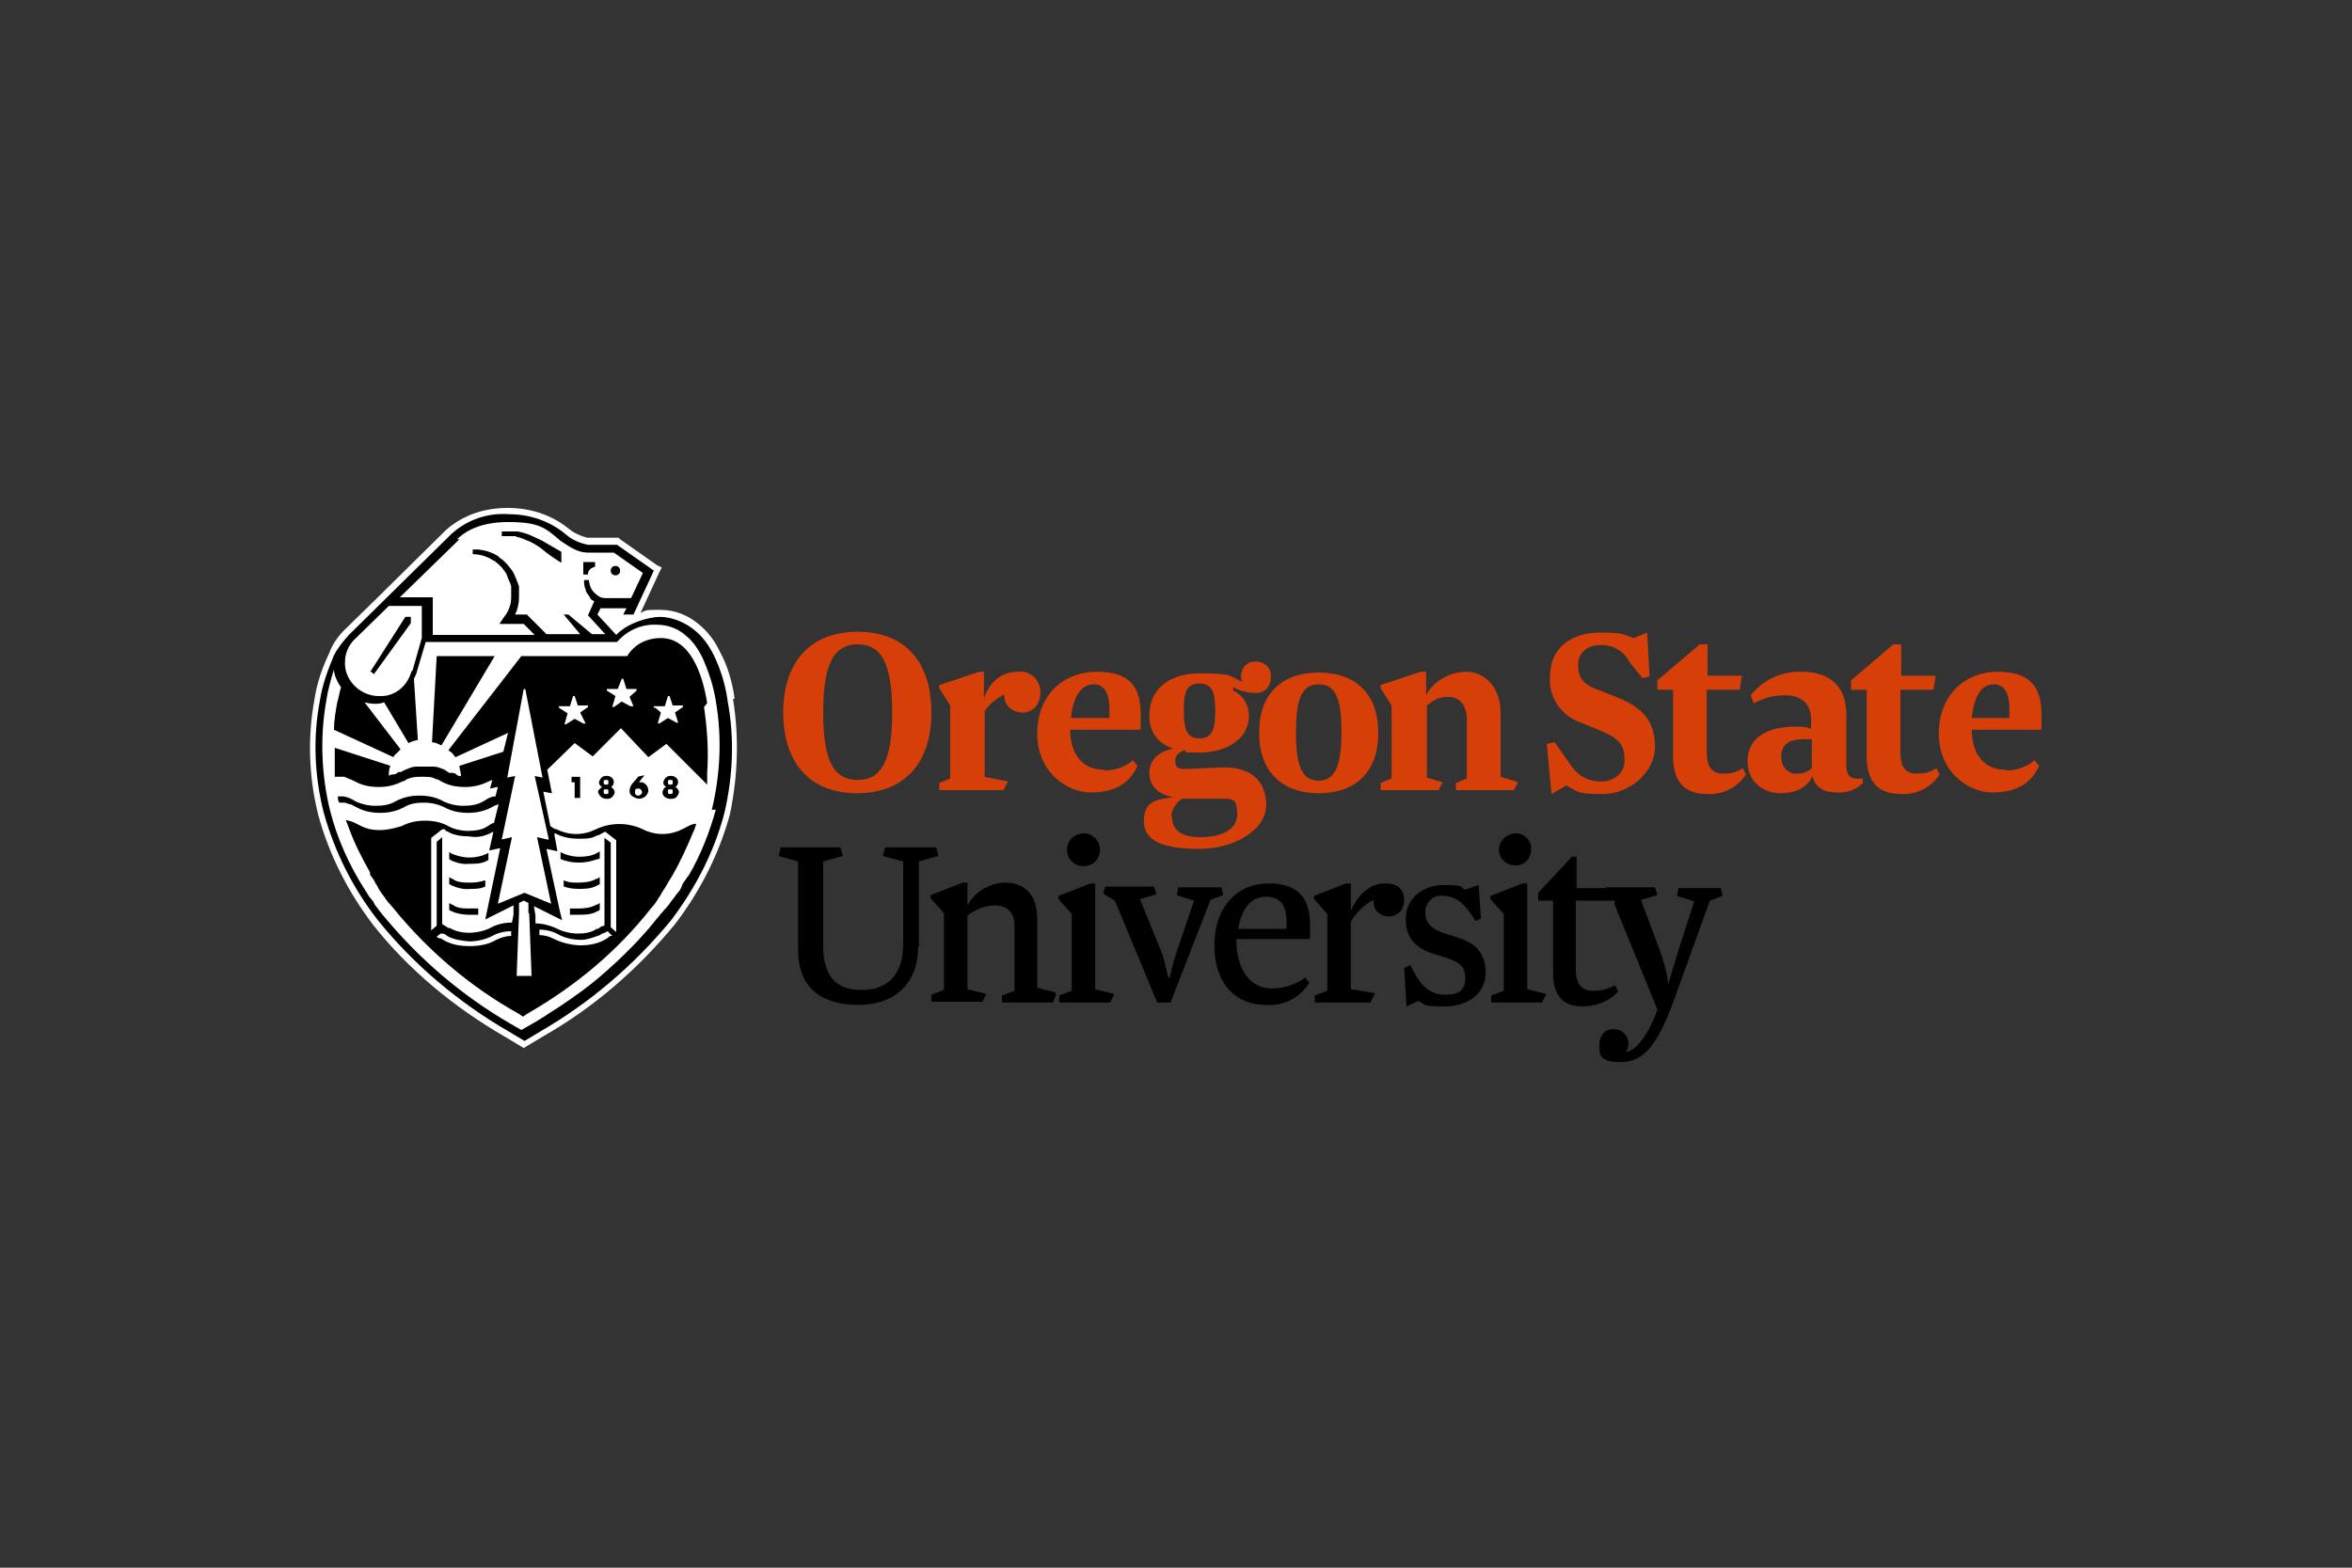
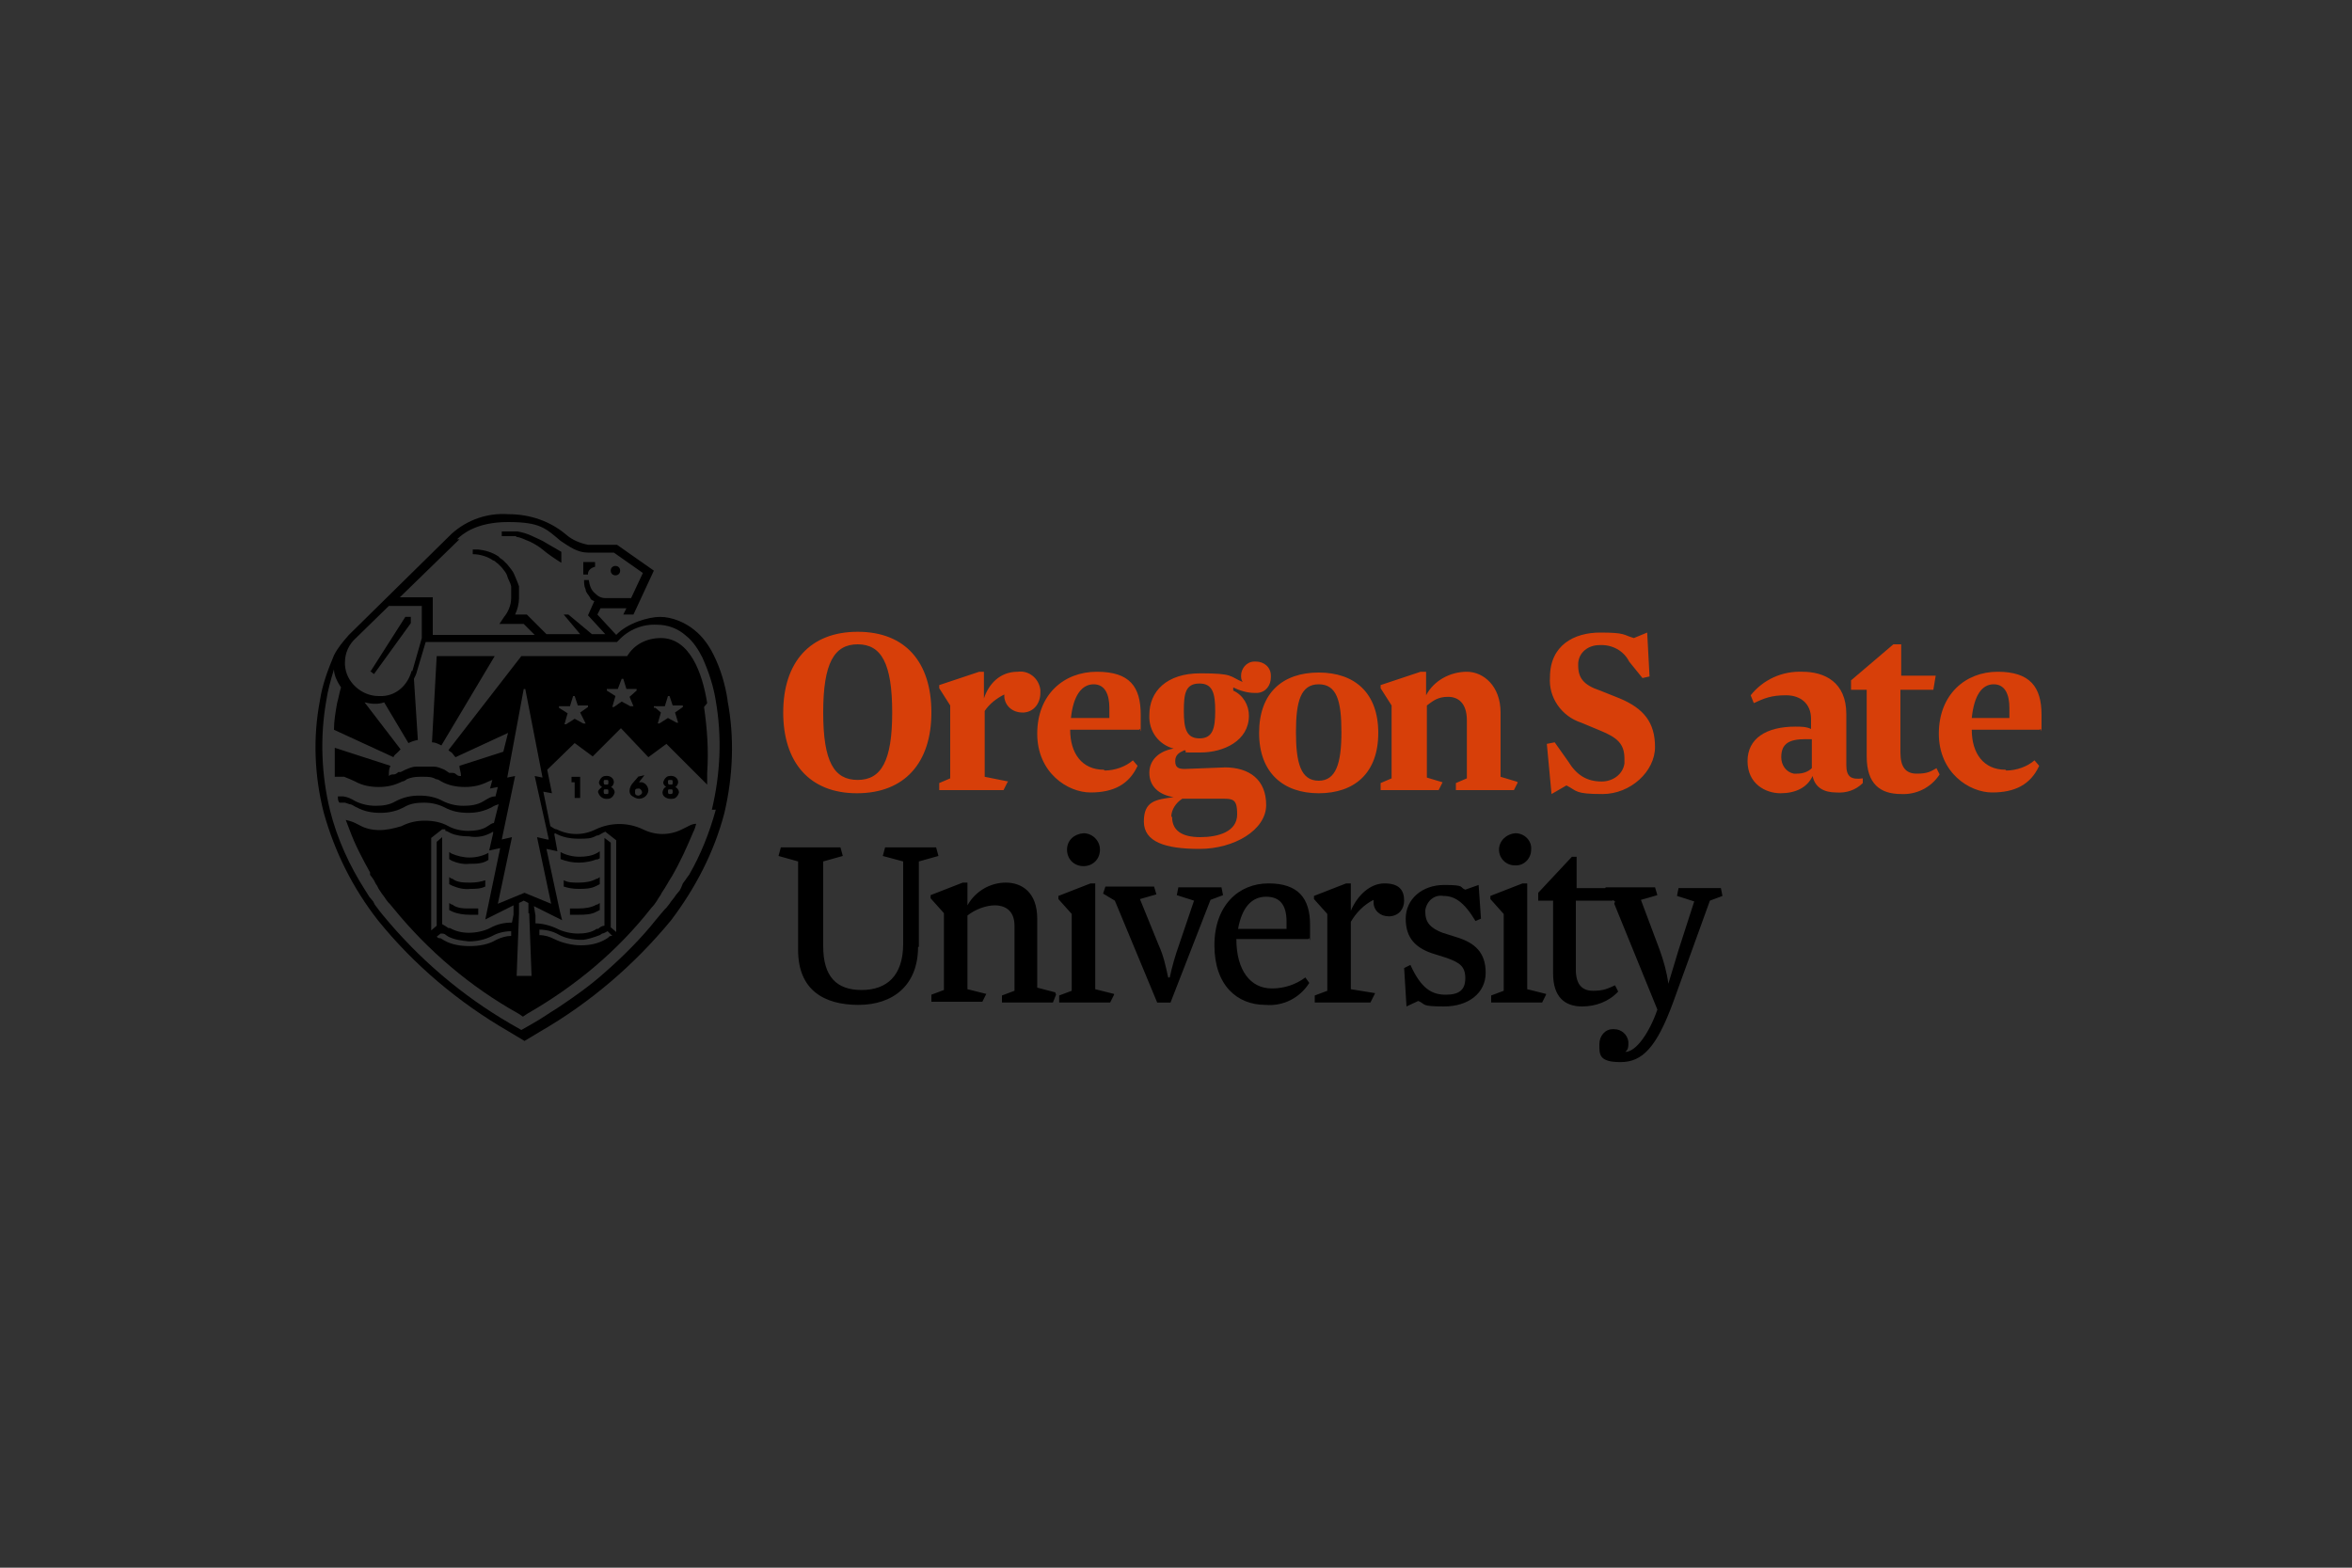
<svg xmlns="http://www.w3.org/2000/svg" id="Layer_1" viewBox="0 0 300 200">
  <rect x="0" y="0" width="300" height="200" fill="#333333" stroke="none" />
  <defs>
    <style>      .st0 {        fill: #fff;      }      .st1 {        fill: #d73f09;      }    </style>
  </defs>
-   <path class="st0" d="M93.7,89.1c-.3-2.1-.9-4.2-1.9-6-.6-1.3-1.5-2.5-2.6-3.4-1.4-1.2-3.1-1.9-5-1.9s-1.7,0-2.5.4l2.4-5.2.3-.6-.6-.3-4.7-3.3-.2-.2h-4c-.8-.2-1.7-.6-2.3-1.1-2.2-1.8-4.9-2.7-7.8-2.7-2.9,0-5.6.8-7.9,2.8l-8.1,8-.2.2-4.7,4.6c-.8.8-1.5,1.8-1.9,2.9-.9,1.9-1.6,3.9-1.9,6-.9,4.9-.7,9.9.5,14.7,1.4,5.1,3.8,9.8,7,14,4.5,5.7,10.3,10.5,16.7,14.2l2,1.2.5.3.5-.3,2-1.2c6.5-3.7,12.1-8.6,16.8-14.3,3.2-4.2,5.6-8.9,7-14,1-4.8,1.2-9.8.4-14.7Z" />
  <path d="M63,83.7h-7.3l-.6,11c.4,0,.8.2,1.2.4,0,0,6.8-11.4,6.8-11.4ZM57.3,108.7v.9c0,0,.3.2.3.2.7.3,1.5.5,2.3.4.8,0,1.7,0,2.4-.5v-.9c-.7.4-1.6.6-2.4.6s-1.6-.2-2.3-.5l-.3-.2ZM57.6,112.1l-.3-.2h0v.9l.4.2c.7.3,1.5.5,2.3.4.6,0,1.3,0,1.9-.3v-.8c-.6.2-1.2.3-1.9.3-.8,0-1.7,0-2.3-.5ZM57.6,115.4l-.3-.2h0v.9l.4.2c.7.3,1.5.4,2.2.4s.7,0,1.1,0v-.8c-.4,0-.7,0-1.1,0-.7,0-1.6,0-2.2-.5ZM65.8,68.5c.6,0,1.2.4,1.8.6.6.3,1.1.6,1.6,1,.7.6,1.6,1.2,2.4,1.7v-1.4l-1.9-1.1c-.6-.4-1.2-.6-1.8-.9-.6-.3-1.3-.5-1.9-.6-.6,0-1.3,0-2,0h0v.6h0c.6,0,1.2,0,1.9,0ZM92.8,89.3c-.3-2-.9-4-1.8-5.8-.6-1.2-1.4-2.3-2.4-3.1-1.2-1-2.9-1.7-4.4-1.7s-4.2.8-5.6,2.3l-2.4-2.6.4-.8h3.3l-.4.8h1.3l2.6-5.6-4.7-3.3h-3.7c-1-.2-2-.6-2.8-1.3-2-1.7-4.6-2.6-7.3-2.6-2.7-.2-5.3.7-7.3,2.5l-13.1,12.9c-.7.8-1.4,1.6-1.9,2.6-.8,1.9-1.5,3.8-1.8,5.8-.9,4.7-.7,9.6.5,14.3,1.4,5,3.7,9.6,6.9,13.7,4.6,5.7,10.3,10.5,16.7,14.2l2,1.2,2-1.2c6.4-3.7,12-8.5,16.7-14.2,3.1-4.1,5.5-8.7,6.8-13.7,1.1-4.7,1.3-9.6.4-14.3ZM58.3,68.8c.6-.6,2.4-2.2,6.5-2.2s4.8.8,6.7,2.4c1.2.8,2.2,1.5,3.5,1.5h3.3l3.7,2.6-1.5,3.2h-3.3c-.5,0-.9-.2-1.3-.6-.5-.4-.7-1-.8-1.7h-.6c0,.4,0,.8.2,1.2,0,.4.4.7.6,1.1,0,.2.3.3.5.4l-.8,1.8,2.2,2.4h-1.7l-3-2.5h-.6l2.1,2.5h-4.3l-2.5-2.5h-1.5c.3-.6.5-1.4.5-2.1v-1.5c-.2-.6-.4-1-.6-1.5s-.6-.9-.9-1.3h0c0,0-.2-.2-.2-.2l-.3-.3c-.2-.2-.5-.3-.6-.5-.9-.6-1.8-.8-2.6-.9h-.7v.6c.9,0,1.9.3,2.6.8.2,0,.4.3.6.4l.5.5c.3.4.6.7.7,1.1s.4.8.5,1.3v1.5c0,.9-.4,1.8-.9,2.4l-.6.9h3.1l1.4,1.4h-13v-4.8h-4.2s7.6-7.4,7.6-7.4ZM52.5,85.6c-.5,1.8-1.9,3.1-3.7,3.2h-.5c-2.2,0-4.2-1.8-4.3-4v-.3c0-1.2.5-2.3,1.4-3.1l4.2-4.1h4.2v4.1s-1.2,4.2-1.2,4.2ZM91.3,103.3c-.8,2.9-1.9,5.7-3.4,8.3l-.3.4-.2.3-.3.4-.2.5-.2.4-.5.6-.2.3-.4.5-.2.3-.4.5-.2.2-.6.7-.5.6c-1.9,2.4-4.2,4.7-6.6,6.8-1.9,1.7-3.9,3.1-6,4.5-1,.6-2.1,1.4-3.2,2l-1.4.8-1.4-.8c-6.2-3.6-11.7-8.3-16.3-13.9l-.4-.5-.6-.8-.2-.4-.5-.6h0c0,0-.5-.8-.5-.8-2-3.1-3.6-6.6-4.5-10.2-1.1-4.5-1.3-9.3-.5-13.9.2-1.4.6-2.8,1-4.1,0,.8.5,1.7.9,2.3-.2.6-.3,1.3-.5,2-.2,1.1-.4,2.3-.4,3.4l7.6,3.5c0-.2.3-.4.5-.6l.4-.4-4.6-6c.8.2,1.7.3,2.5,0l3.1,5.2c.4-.2.7-.3,1.2-.4l-.5-7.8c.2-.4.3-.6.4-1l1.1-3.7h0c0,0,24.4,0,24.4,0l.2-.2c1.3-1.4,3.1-2.1,4.9-2,1.4,0,2.7.5,3.7,1.4.9.7,1.6,1.8,2.1,2.8.8,1.8,1.4,3.6,1.7,5.5.8,4.6.6,9.3-.5,13.9h0Z" />
  <circle cx="78.5" cy="72.8" r=".6" />
  <path d="M75,73.2c0-.5.5-.8.9-.9v-.6h-1.5v1.6h.6ZM90.2,89.7c-.6-3.8-2.2-8.3-5.9-8.3-1.8,0-3.4.8-4.3,2.3h-13.5l-9.3,12c.1.1.2.2.4.3.2.2.3.4.5.6l6.7-3.1-.6,2.4-5.6,1.8c0,.4.2.8.2,1.3-.2,0-.4,0-.6-.2s-.4-.2-.6-.2h-.3c0,0-.6-.4-.6-.4-.5-.2-.9-.4-1.4-.4h-2.2c-.5,0-.9.2-1.4.4l-.6.3h-.3c-.2.2-.4.3-.6.3-.2,0-.4,0-.6.2,0-.5,0-.9.2-1.3l-7.1-2.3c0,.8,0,1.7,0,2.5v1.2h1.2c.5.2,1,.4,1.4.6.9.5,1.9.7,3,.7s2-.2,3-.7c.2,0,.5-.2.6-.3.5-.2,1-.3,1.6-.3h.6c.5,0,1,0,1.5.3.3,0,.5.2.7.3.9.5,1.9.7,3,.7s2-.2,3-.7l.5-.2-.3,1.1,1-.2-.3,1.2c-.6,0-1,.3-1.5.6-.8.5-1.7.6-2.6.6s-1.8-.2-2.6-.6c-.9-.5-1.9-.7-3-.7s-2,.2-3,.7c-.8.5-1.7.6-2.6.6s-1.8-.2-2.6-.6c-.5-.3-.9-.5-1.5-.6-.3,0-.5,0-.7,0,0,.3,0,.6.2.8h.7l.6.2c.3,0,.6.3.9.4.9.5,1.9.7,3,.7s2-.2,3-.7c.8-.5,1.7-.6,2.6-.6s1.8.2,2.6.6c.9.5,1.9.7,3,.7s2-.2,3-.7c.3-.2.6-.3.9-.4l-.6,2.4c-.3,0-.6.3-.8.4-.7.5-1.7.6-2.5.6s-1.8-.2-2.5-.6c-.9-.5-1.9-.7-3-.7s-2,.2-3,.7c-1,.3-1.9.5-2.8.5s-1.8-.2-2.5-.6l-.6-.3c-.4-.2-.8-.3-1.2-.4.2.5.3.8.5,1.3.7,1.9,1.6,3.6,2.6,5.4v.3c0,0,.3.4.3.4l.2.3.2.4.2.3.2.4.4.6.3.4.2.3.3.4.2.2.5.6c4.4,5.4,9.8,10,15.9,13.4l.6.4.6-.4c6.1-3.5,11.5-8,15.8-13.5.3-.3.5-.6.7-.9h0c.2-.4.5-.7.6-1h0c.5-.7.9-1.5,1.3-2.1,1.1-1.9,1.9-3.7,2.7-5.6.2-.4.3-.7.4-1.1-.5,0-.8.2-1.2.4h0l-.6.3c-1.6.8-3.4.8-5,0-1.9-.9-4.1-.9-6,0-1.6.8-3.4.8-5,0-.3,0-.6-.3-.8-.4l-.9-4.4,1.1.2-.6-3,3.5-3.4,2.3,1.7,3.6-3.6,3.5,3.7,2.3-1.7,5.2,5.2c0-.4,0-.7,0-1.1v-.4c.2-2.9,0-5.6-.4-8.4ZM83.4,90.3v-.2h1.4l.4-1.3h.2l.4,1.2h1.3v.2c0,0-1,.7-1,.7l.4,1.3h-.2c0,0-1.1-.6-1.1-.6l-1.1.7h-.2c0,0,.4-1.4.4-1.4,0,0-.7-.6-.7-.6ZM80.6,90.1h-.2c0,0-1.1-.6-1.1-.6l-1,.7h-.2c0,0,.4-1.4.4-1.4l-1.1-.7v-.2h1.4l.5-1.3h.2l.4,1.3h1.3v.2c0,0-.9.8-.9.8,0,0,.5,1.2.5,1.2ZM74.6,92.3h-.2c0,0-1.1-.6-1.1-.6l-1.1.7h-.2c0,0,.4-1.4.4-1.4l-1.1-.7v-.2h1.4l.4-1.3h.2l.4,1.2h1.3v.2c0,0-1,.7-1,.7l.7,1.4ZM69.8,107.1l-1.3-.3,1.8,8.5-3.4-1.4-3.4,1.4,1.8-8.5-1.3.3,1.7-8.1-1,.2,2.1-11.3h.2l2.2,11.3-1-.2s1.8,8.1,1.8,8.1ZM67.5,116.5l.3,8h-1.9l.3-8v-1.3l.6-.3.6.3s0,1.3,0,1.3ZM65.2,118.8v.6c-.6,0-1.3.2-1.9.5-1,.6-2.2.8-3.4.8s-2.3-.2-3.2-.7h0c0,0-.5-.3-.5-.3h0c-.2,0-.3,0-.5-.2l.5-.4h0c.3,0,.5,0,.7.2l.3.2c.8.4,1.7.5,2.6.6,1,0,2-.2,3-.7.7-.4,1.6-.6,2.4-.6,0,0,0,.2,0,.2ZM76.5,119.3l.3-.2c.2,0,.5-.2.7-.3l.6.6c-.2,0-.4,0-.5.2l-.3.2h0c-1,.6-2.1.8-3.2.8s-2.4-.3-3.4-.8c-.6-.3-1.2-.5-1.9-.5v-.7c.8,0,1.7.2,2.4.6.9.5,1.9.7,3,.7.6,0,1.5-.3,2.3-.6ZM62.9,106.3l-.5,2.2,1.4-.3-1.9,9.1,3.6-1.8v1.2c0,0-.2,1-.2,1-1,0-1.9.2-2.8.7-.8.4-1.8.6-2.7.6s-1.7-.2-2.4-.6h-.2c-.3-.2-.6-.4-.8-.5v-11.1l-.7.6v10.7l-.7.6v-11.8l1.4-1.1h.4c0,0,0,.2,0,.2.2,0,.5.2.7.3.7.3,1.5.4,2.3.4,1.1.2,2.1,0,3.1-.6ZM70.8,106.3c.9.5,1.9.7,3,.7s1.6,0,2.3-.4c.3,0,.5-.2.7-.3l.4-.2h0l1.4,1.1v11.7l-.7-.6v-10.8l-.8-.6v11.2c-.3,0-.6.2-.8.4h-.2c-.7.5-1.6.6-2.4.6s-1.8-.2-2.6-.6-1.9-.7-2.8-.7v-1c0,0-.2-1.2-.2-1.2l3.6,1.8-.3-1.2-1.7-7.9,1.4.3s-.4-2.2-.4-2.2ZM76.1,109.7l.4-.2v-.9h0l-.3.2c-.7.4-1.5.5-2.3.5s-1.7-.2-2.4-.6v.9c1.5.6,3.1.6,4.7,0ZM76.1,112.1c-.7.4-1.5.5-2.3.5s-1.3,0-1.9-.3v.8c.6.2,1.2.3,1.9.3s1.6,0,2.3-.4l.4-.2v-.9h0s-.3.2-.3.2ZM76.1,115.4c-.7.4-1.5.5-2.3.5s-.7,0-1.1,0v.8c.4,0,.7,0,1.1,0,.7,0,1.6,0,2.3-.4l.4-.2v-.9h0s-.3.2-.3.2ZM47.2,85.6l.5.4,4.7-6.5v-.8h-.7l-4.4,6.9ZM74,101.9v-2.8h-1.1v.7h.4v2h.7ZM76.3,101.1c.2.6.7.9,1.3.8.4,0,.7-.4.8-.8,0-.3-.2-.6-.5-.7.2,0,.4-.4.4-.6,0-.6-.6-.9-1.1-.8-.4,0-.7.4-.8.8,0,.3.2.5.4.6-.3.2-.6.5-.5.7ZM77.3,100.1c-.2,0-.3,0-.3-.3s0-.3.3-.3.3,0,.3.3,0,.3-.3.3ZM77.3,101.3c-.2,0-.3,0-.3-.3s0-.3.3-.3.3,0,.3.3,0,.3-.3.3q0,0,0,0ZM81.4,99.1l-.6.7c-.3.3-.5.7-.5,1.1s.2.6.4.7c.3.2.6.3.8.3.6,0,1.1-.4,1.2-1h0c0-.6-.4-1-.8-1.1h-.4l.7-.9s-.9.2-.9.2ZM81.5,100.6c.2,0,.4.3.4.5s-.2.3-.4.4c-.2,0-.5,0-.5-.4s0-.5.5-.5c0,0,0,0,0,0ZM84.5,101.1c0,.6.7.9,1.3.8.4,0,.7-.4.8-.8,0-.3-.2-.6-.5-.7.2,0,.4-.4.4-.6,0-.6-.6-.9-1.1-.8-.4,0-.7.4-.8.8,0,.3.2.5.4.6-.3,0-.5.5-.5.7ZM85.5,100.1c-.2,0-.3,0-.3-.3s0-.3.3-.3.3,0,.3.3,0,.3-.3.3ZM85.5,101.3c-.2,0-.3,0-.3-.3s0-.3.3-.3.3,0,.3.3c0,.2,0,.3-.3.3q0,0,0,0Z" />
  <g>
    <path class="st1" d="M99.9,90.9c0-6.4,3.4-10.3,9.5-10.3s9.4,3.9,9.4,10.3-3.4,10.3-9.5,10.3-9.4-4-9.4-10.3ZM113.8,90.9c0-6.3-1.4-8.7-4.4-8.7s-4.4,2.4-4.4,8.7,1.4,8.6,4.4,8.6,4.4-2.4,4.4-8.6ZM128.5,99.8l-.5,1h-8.2v-.9l1.4-.6v-9.3l-1.4-2.2v-.4l5.1-1.7h.6v3.4c0,0,0,0,0,0,.6-1.8,2-3.4,4.3-3.4,1.4-.2,2.7.8,2.9,2.3v.4c0,1.3-.8,2.4-2.1,2.5h-.2c-1.2,0-2.2-.8-2.3-2v-.3c-1,.5-1.9,1.2-2.5,2.1v8.4s3,.6,3,.6ZM140.9,98.3c1.3,0,2.7-.5,3.6-1.3l.6.7c-1.1,2.4-3.1,3.4-6,3.4s-6.8-2.5-6.8-7.5,3.4-7.9,7.6-7.9,5.6,1.9,5.6,5.5,0,1.3-.2,1.9h-8.8c0,3,1.5,5.1,4.3,5.1ZM136.7,91.6h4.8c0-.4,0-.8,0-1.3,0-1.6-.5-3-2-3s-2.6,1.4-2.9,4.3ZM156.2,97.9c3.2,0,5.3,1.6,5.3,4.8s-4.1,5.6-8.5,5.6-7.1-.9-7.1-3.5,1.5-2.8,3.8-3.1h0c-1.9-.3-3.1-1.4-3.1-3.1s1.3-2.8,3.1-3.1c-1.9-.5-3.2-2.2-3.1-4.3,0-3,2.2-5.3,6.5-5.3s3.7.4,5.4,1.1c-.2-.3-.2-.6-.2-.8,0-.9.7-1.8,1.7-1.8h.2c1,0,1.9.7,1.9,1.8v.2c0,1-.6,1.9-1.7,2h-.4c-.9,0-1.9-.3-2.7-.7v.4c1.3.6,2,1.9,2,3.2,0,3.2-3.2,4.7-6.2,4.7s-1.4,0-2-.3c-.7.3-1.2.6-1.2,1.4s.4,1,1.2,1l5.2-.2h0ZM149.5,104.2c0,1.8,1.3,2.6,3.6,2.6s4.7-.7,4.7-2.9-.6-2-2.7-2h-4.3c-.8.5-1.4,1.4-1.4,2.3ZM153,87.2c-1.8,0-2,1.3-2,3.5s.3,3.5,2,3.5,2-1.3,2-3.5-.3-3.5-2-3.5ZM168.2,101.2c-4.5,0-7.6-2.6-7.6-7.7s3-7.7,7.6-7.7,7.6,2.6,7.6,7.7-3,7.7-7.6,7.7ZM168.2,99.6c2.2,0,2.9-2.2,2.9-6.2s-.6-6.1-2.9-6.1-2.9,2.2-2.9,6.1.6,6.2,2.9,6.2ZM193.6,99.8l-.5,1h-7.4v-.9l1.4-.6v-7.4c0-2.2-1.1-3-2.4-3s-1.9.5-2.7,1.1v9.2l2,.6-.5,1h-7.4v-.9l1.4-.6v-9.3l-1.4-2.2v-.4l5.1-1.7h.7v3c0,0,0,0,0,0,1-1.9,3.1-3,5.2-3s4.3,1.8,4.3,5.2v8.2s2,.6,2,.6ZM207.2,96.8c0-1.9-.9-2.7-3.1-3.6l-2.4-1c-2.5-.8-4.2-3.2-4-5.8,0-4.1,3.1-5.7,6.4-5.7s2.9.3,4.3.7l1.7-.7.3,5.6-.9.2-1.7-2.1c-.7-1.4-2.2-2.2-3.8-2.1-1.4,0-2.6.9-2.7,2.3v.3c0,1.6.7,2.5,2.8,3.2l2.5,1c3.1,1.3,4.5,3.1,4.5,6.2s-3.1,6-6.7,6-3.2-.4-4.6-1.1l-1.9,1.1-.6-6.4,1-.2,1.7,2.4c1.1,1.8,2.4,2.6,4.3,2.6,1.4,0,2.7-.9,2.9-2.3,0-.2,0-.4,0-.6h0Z" />
-     <path id="B" class="st1" d="M211.4,86.8l5.4-4.6h1v4h4.4l-.3,1.8h-4.2v8c0,1.9.7,2.7,2.1,2.7s1.8-.3,2.5-.7l.4.8c-1.1,1.7-3,2.6-4.9,2.5-2.7,0-4.4-1.3-4.4-4.8v-8.5h-2v-1Z" />
    <path class="st1" d="M235.5,97.6c0,1.5.6,1.9,2.1,1.7v.6c-.9.9-2.1,1.3-3.4,1.2-1.5,0-2.7-.6-3-2.1h0c-.7,1.5-2.2,2.2-4.1,2.2s-4.2-1.2-4.2-4.1,2.4-4.4,6.1-4.4c.7,0,1.4,0,2,.3v-1.3c0-1.9-1.3-3-3.2-3s-2.8.4-4.1,1l-.4-1c1.6-2,4-3.1,6.6-3,2.8,0,5.6,1.3,5.6,5.4v6.5h0ZM230.3,94.3c-2,0-3.1.5-3.1,2.3,0,1,.6,1.9,1.6,2.1h.4c.7,0,1.4-.2,1.9-.7v-3.7h-.7Z" />
    <path id="B1" data-name="B" class="st1" d="M236.1,86.8l5.4-4.6h1v4h4.4l-.3,1.8h-4.2v8c0,1.9.7,2.7,2.1,2.7s1.8-.3,2.5-.7l.4.8c-1.1,1.7-3,2.6-4.9,2.5-2.7,0-4.4-1.3-4.4-4.8v-8.5h-2v-1Z" />
    <path class="st1" d="M255.9,98.3c1.3,0,2.7-.5,3.6-1.3l.6.7c-1.1,2.4-3.1,3.4-6,3.4s-6.8-2.5-6.8-7.5,3.4-7.9,7.5-7.9,5.6,1.9,5.6,5.5,0,1.3-.2,1.9h-8.7c0,3,1.5,5.1,4.3,5.1h0ZM251.6,91.6h4.7c0-.4,0-.8,0-1.3,0-1.6-.5-3-2-3s-2.5,1.4-2.8,4.3h0Z" />
  </g>
  <path d="M117.1,120.8c0,4.9-3.2,7.4-7.6,7.4s-7.7-1.9-7.7-7v-11.3l-2.5-.7.3-1.1h7.6l.3,1.1-2.5.7v10.8c0,3.9,1.7,5.6,4.9,5.6s5.3-1.8,5.3-5.9v-10.5l-2.6-.7.3-1.1h6.5l.3,1.1-2.5.7v10.9h0ZM134.7,126.9l-.4,1h-6.5v-.9l1.6-.6v-8.3c0-2.1-1.4-2.6-2.5-2.6s-2.5.5-3.5,1.3v9.4l2.4.6-.5,1h-6.5v-.9l1.6-.6v-9.8l-1.7-1.9v-.4l4.1-1.6h.6v2.9c0,0,0,0,0,0,1-1.8,2.9-2.9,4.9-2.9s4,1.2,4,4.6v8.8s2.3.6,2.3.6ZM142.1,126.9l-.5,1h-6.5v-.9l1.6-.6v-9.8l-1.7-1.9v-.4l4.1-1.6h.6v13.5s2.4.6,2.4.6ZM138.2,106.3c1.1,0,2.1.9,2.1,2.1s-.9,2.1-2.1,2.1-2.1-.9-2.1-2.1.9-2,2.1-2.1ZM152.3,114.9l-2.2-.7.2-1h5.5l.2,1-1.6.6-5.1,13.1h-1.7l-5.4-13-1.5-.9.3-.9h6.2l.3,1-2.1.6,2.4,5.9c.6,1.3.9,2.7,1.2,4.1h.2c.3-1.4.7-2.8,1.2-4.2,0,0,1.9-5.6,1.9-5.6ZM162.3,126.1c1.5,0,3-.5,4.2-1.4l.5.7c-1.2,1.9-3.3,3-5.6,2.8-3.6,0-6.5-2.5-6.5-7.6s3.1-7.9,6.9-7.9,5.3,1.9,5.3,5.3,0,1.2-.2,1.8h-9.2c0,4,1.8,6.3,4.5,6.3ZM157.9,118.5h6.2v-.9c0-2.1-.8-3.2-2.6-3.2s-3.1,1.3-3.6,4.2ZM175.3,126.9l-.5,1h-7.1v-.9l1.6-.6v-9.8l-1.7-1.9v-.4l4.1-1.6h.6v3.5c0,0,0,0,0,0,.8-1.9,2.4-3.5,4.3-3.5s2.5.9,2.5,2.2c0,1-.6,1.9-1.8,2h-.2c-1,0-1.9-.7-1.9-1.8v-.3c-1.2.6-2.2,1.6-2.9,2.8v8.6l3.1.5ZM179.9,123.1c1.4,3.1,2.8,3.8,4.5,3.8s2.5-.6,2.5-2.1-.7-2-2.4-2.6l-1.9-.6c-2-.7-3.3-1.9-3.3-4.4s2.1-4.3,4.9-4.3,1.9.3,2.7.6l1.7-.6.3,4.3-.7.3c-1.5-2.5-2.7-3.2-4.1-3.2-1.1-.2-2.1.6-2.3,1.8v.3c0,1.2.6,2,2.2,2.6l1.9.6c2.2.7,3.6,1.9,3.6,4.5s-2.2,4.3-5.3,4.3-2.3-.3-3.3-.7l-1.5.7-.3-4.9.8-.4h0ZM197.2,126.9l-.5,1h-6.5v-.9l1.6-.6v-9.8l-1.7-1.9v-.4l4.1-1.6h.6v13.5s2.4.6,2.4.6ZM193.3,106.3c1.1,0,2.1.9,2,2.1,0,1.1-.9,2.1-2.1,2-1.1,0-2-.9-2-2,0-1.1.9-2,2.1-2.1q0,0,0,0ZM196.2,113.9l4.3-4.6h.6v4h4.9l-.3,1.6h-4.7v8.8c0,1.9.8,2.7,2.2,2.7s1.9-.3,2.8-.7l.4.8c-1.2,1.3-2.9,1.9-4.6,1.9-2.2,0-3.7-1.2-3.7-4.2v-9.3h-1.9v-.9h0Z" />
  <path d="M206,115l-1.5-.9.3-.9h6.3l.3,1-2.1.6,2.4,6.4c.5,1.4.9,2.8,1.1,4.3h0l1.3-4.3,2-6.2-2.2-.7.2-1h5.4l.2,1-1.6.6-4.7,13c-2.1,5.7-3.9,7.6-6.7,7.6s-2.7-1-2.7-2.3c0-1,.7-1.9,1.7-1.9,0,0,0,0,0,0h.2c.9,0,1.7.7,1.8,1.6v.2c0,.4,0,.8-.4,1.1,1.4,0,3.1-2.5,4.1-5.4l-5.5-13.5Z" />
</svg>